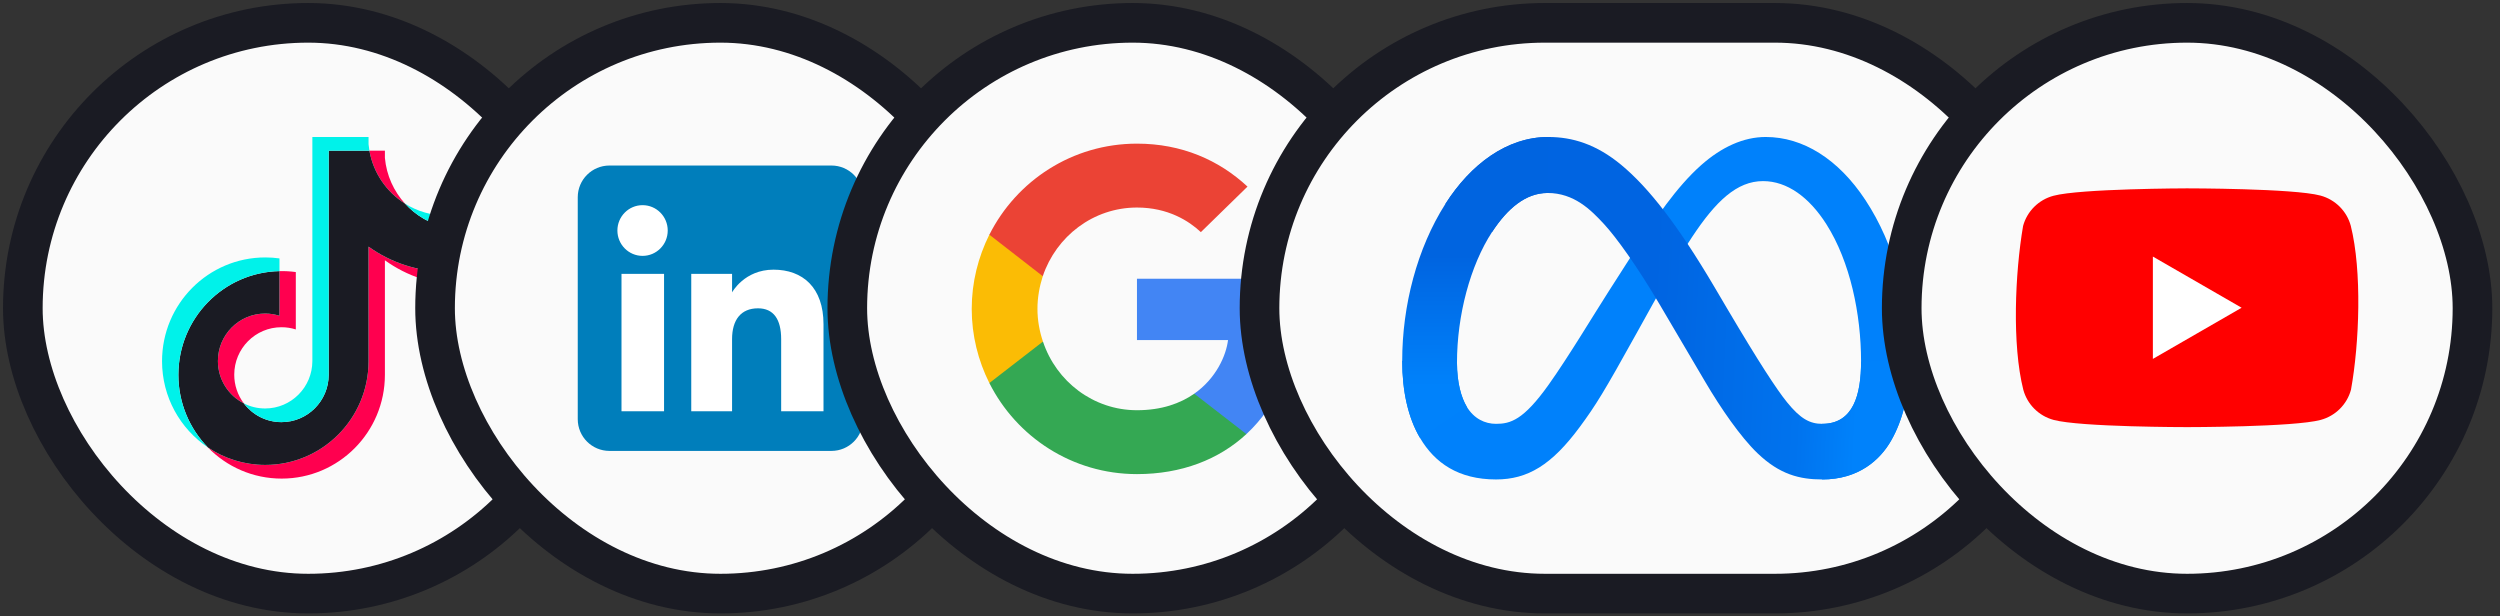
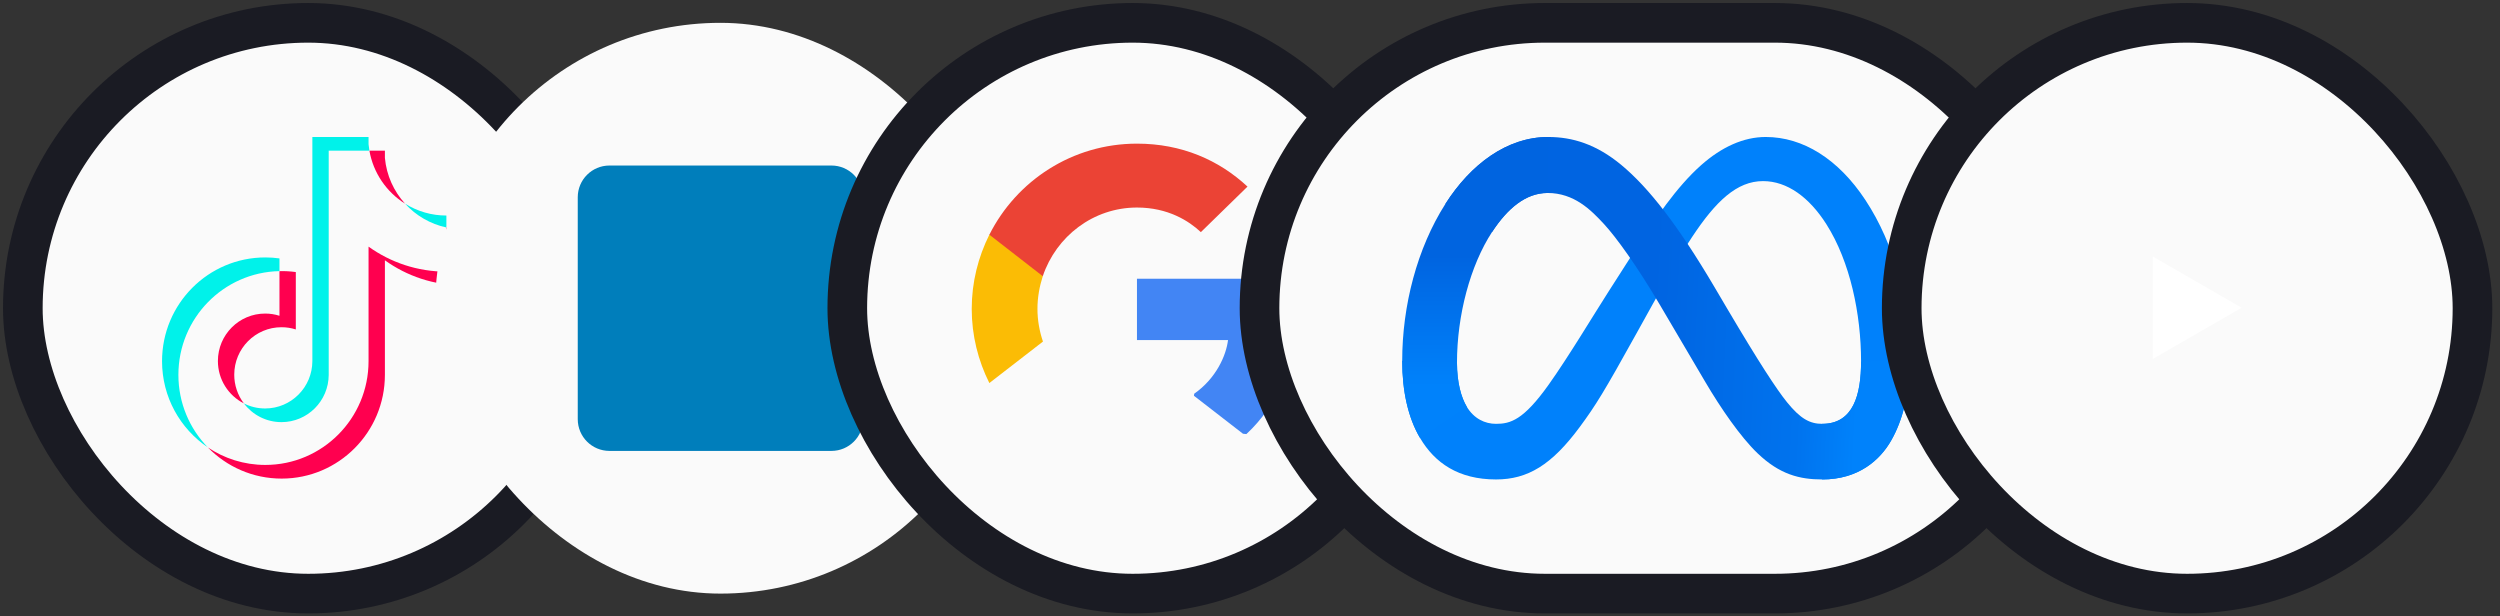
<svg xmlns="http://www.w3.org/2000/svg" width="219" height="54" viewBox="0 0 219 54" fill="none">
  <rect x="0" y="0" width="219" height="54" fill="#333333" stroke="none" />
  <rect x="2" y="2" width="50" height="50" rx="25" fill="#FAFAFA" />
  <rect x="2" y="2" width="50" height="50" rx="25" stroke="#1A1B23" stroke-width="3.472" />
  <path d="M33.717 22.802C35.639 24.183 37.993 24.995 40.536 24.995V20.078C40.055 20.078 39.575 20.028 39.104 19.927V23.798C36.561 23.798 34.207 22.986 32.285 21.605V31.639C32.285 36.659 28.235 40.728 23.24 40.728C21.376 40.728 19.644 40.162 18.205 39.191C19.848 40.878 22.138 41.925 24.672 41.925C29.667 41.925 33.717 37.856 33.717 32.836V22.802H33.717ZM35.483 17.842C34.501 16.763 33.856 15.37 33.717 13.829V13.197H32.36C32.701 15.155 33.867 16.828 35.483 17.842ZM21.364 35.339C20.816 34.616 20.519 33.731 20.52 32.822C20.52 30.526 22.373 28.665 24.658 28.665C25.084 28.665 25.507 28.73 25.913 28.859V23.833C25.439 23.767 24.96 23.739 24.481 23.75V27.662C24.075 27.533 23.652 27.467 23.226 27.468C20.941 27.468 19.088 29.329 19.088 31.625C19.088 33.248 20.014 34.654 21.364 35.339Z" fill="#FF004F" />
-   <path d="M32.284 21.605C34.207 22.985 36.561 23.798 39.104 23.798V19.927C37.684 19.624 36.428 18.878 35.483 17.842C33.866 16.828 32.701 15.155 32.359 13.197H28.795V32.836C28.787 35.126 26.938 36.979 24.657 36.979C23.314 36.979 22.12 36.336 21.364 35.339C20.014 34.654 19.088 33.248 19.088 31.625C19.088 29.329 20.94 27.468 23.225 27.468C23.663 27.468 24.085 27.536 24.481 27.663V23.75C19.574 23.852 15.627 27.881 15.627 32.836C15.627 35.31 16.61 37.552 18.205 39.191C19.644 40.162 21.376 40.728 23.24 40.728C28.235 40.728 32.285 36.659 32.285 31.639L32.284 21.605Z" fill="#1A1B23" />
  <path d="M39.104 19.927V18.881C37.824 18.883 36.569 18.523 35.483 17.841C36.445 18.899 37.711 19.628 39.104 19.927ZM32.36 13.197C32.327 13.01 32.302 12.822 32.285 12.632V12H27.363V31.639C27.355 33.928 25.506 35.782 23.226 35.782C22.556 35.782 21.924 35.623 21.364 35.339C22.12 36.336 23.314 36.979 24.658 36.979C26.938 36.979 28.787 35.126 28.795 32.836V13.197H32.36ZM24.481 23.75V22.636C24.07 22.579 23.655 22.551 23.24 22.551C18.245 22.551 14.195 26.62 14.195 31.639C14.195 34.786 15.787 37.559 18.205 39.19C16.61 37.552 15.627 35.309 15.627 32.836C15.627 27.881 19.574 23.852 24.481 23.75Z" fill="#00F2EA" />
  <rect x="38.111" y="2" width="50" height="50" rx="25" fill="#FAFAFA" />
-   <rect x="38.111" y="2" width="50" height="50" rx="25" stroke="#1A1B23" stroke-width="3.472" />
  <g clip-path="url(#clip0_1023_10678)">
    <path fill-rule="evenodd" clip-rule="evenodd" d="M53.389 39.5H72.834C74.368 39.5 75.611 38.256 75.611 36.722V17.278C75.611 15.744 74.368 14.5 72.834 14.5H53.389C51.855 14.5 50.611 15.744 50.611 17.278V36.722C50.611 38.256 51.855 39.5 53.389 39.5Z" fill="#007EBB" />
-     <path fill-rule="evenodd" clip-rule="evenodd" d="M72.139 36.028H68.43V29.709C68.43 27.977 67.771 27.009 66.4 27.009C64.909 27.009 64.129 28.016 64.129 29.709V36.028H60.554V23.991H64.129V25.612C64.129 25.612 65.204 23.623 67.758 23.623C70.312 23.623 72.139 25.182 72.139 28.407V36.028ZM56.289 22.415C55.071 22.415 54.084 21.42 54.084 20.193C54.084 18.967 55.071 17.972 56.289 17.972C57.506 17.972 58.493 18.967 58.493 20.193C58.493 21.42 57.506 22.415 56.289 22.415ZM54.443 36.028H58.171V23.991H54.443V36.028Z" fill="white" />
  </g>
  <rect x="74.223" y="2" width="50" height="50" rx="25" fill="#FAFAFA" />
  <rect x="74.223" y="2" width="50" height="50" rx="25" stroke="#1A1B23" stroke-width="3.472" />
  <path d="M113.493 27.379C113.493 26.189 113.397 25.321 113.188 24.42H99.598V29.792H107.575C107.414 31.127 106.545 33.137 104.615 34.488L104.588 34.668L108.885 37.996L109.183 38.026C111.917 35.501 113.493 31.786 113.493 27.379Z" fill="#4285F4" />
-   <path d="M99.599 41.532C103.507 41.532 106.788 40.246 109.184 38.026L104.617 34.488C103.394 35.34 101.754 35.935 99.599 35.935C95.771 35.935 92.522 33.41 91.364 29.92L91.194 29.935L86.726 33.393L86.668 33.555C89.048 38.283 93.937 41.532 99.599 41.532Z" fill="#34A853" />
  <path d="M91.363 29.921C91.058 29.02 90.881 28.055 90.881 27.058C90.881 26.061 91.058 25.096 91.347 24.195L91.339 24.003L86.815 20.49L86.667 20.56C85.686 22.522 85.123 24.726 85.123 27.058C85.123 29.39 85.686 31.593 86.667 33.555L91.363 29.921Z" fill="#FBBC05" />
  <path d="M99.599 18.18C102.317 18.18 104.15 19.354 105.196 20.335L109.281 16.346C106.772 14.014 103.507 12.583 99.599 12.583C93.937 12.583 89.048 15.832 86.668 20.56L91.348 24.195C92.522 20.705 95.771 18.18 99.599 18.18Z" fill="#EB4335" />
  <rect x="110.333" y="2" width="70.146" height="50" rx="25" fill="#FAFAFA" />
  <rect x="110.333" y="2" width="70.146" height="50" rx="25" stroke="#1A1B23" stroke-width="3.472" />
  <g clip-path="url(#clip1_1023_10678)">
    <path d="M127.632 31.784C127.632 33.509 128.004 34.833 128.491 35.634C129.129 36.683 130.081 37.128 131.051 37.128C132.303 37.128 133.447 36.812 135.654 33.71C137.421 31.224 139.504 27.733 140.905 25.546L143.279 21.839C144.927 19.264 146.835 16.403 149.023 14.463C150.809 12.88 152.736 12 154.675 12C157.93 12 161.031 13.918 163.404 17.515C166.002 21.454 167.262 26.416 167.262 31.536C167.262 34.58 166.672 36.817 165.668 38.584C164.698 40.293 162.807 42 159.625 42V37.128C162.349 37.128 163.029 34.583 163.029 31.671C163.029 27.521 162.077 22.916 159.981 19.626C158.493 17.292 156.565 15.865 154.443 15.865C152.149 15.865 150.302 17.625 148.227 20.761C147.124 22.428 145.992 24.459 144.72 26.75L143.32 29.271C140.508 34.34 139.796 35.494 138.39 37.4C135.926 40.736 133.821 42 131.051 42C127.765 42 125.687 40.553 124.4 38.373C123.349 36.597 122.833 34.266 122.833 31.61L127.632 31.784Z" fill="#0081FB" />
    <path d="M126.618 17.859C128.818 14.411 131.993 12 135.635 12C137.744 12 139.841 12.635 142.03 14.452C144.425 16.439 146.977 19.71 150.162 25.103L151.303 27.038C154.06 31.706 155.628 34.107 156.546 35.24C157.726 36.694 158.553 37.128 159.627 37.128C162.351 37.128 163.03 34.583 163.03 31.671L167.264 31.536C167.264 34.58 166.674 36.817 165.669 38.584C164.699 40.293 162.808 42 159.627 42C157.649 42 155.897 41.563 153.959 39.705C152.47 38.279 150.729 35.745 149.389 33.468L145.404 26.702C143.405 23.306 141.571 20.774 140.51 19.627C139.368 18.394 137.9 16.905 135.558 16.905C133.662 16.905 132.052 18.258 130.705 20.326L126.618 17.859Z" fill="url(#paint0_linear_1023_10678)" />
    <path d="M135.556 16.905C133.661 16.905 132.051 18.258 130.703 20.326C128.798 23.249 127.632 27.603 127.632 31.784C127.632 33.509 128.004 34.833 128.491 35.634L124.4 38.373C123.349 36.597 122.833 34.266 122.833 31.61C122.833 26.78 124.137 21.746 126.617 17.859C128.817 14.411 131.992 12 135.634 12L135.556 16.905Z" fill="url(#paint1_linear_1023_10678)" />
  </g>
  <rect x="166.59" y="2" width="50" height="50" rx="25" fill="#FAFAFA" />
  <rect x="166.59" y="2" width="50" height="50" rx="25" stroke="#1A1B23" stroke-width="3.472" />
  <g clip-path="url(#clip2_1023_10678)">
-     <path d="M205.927 19.775C205.577 18.487 204.566 17.481 203.272 17.132C200.944 16.5 191.574 16.5 191.574 16.5C191.574 16.5 182.205 16.519 179.877 17.151C178.583 17.5 177.572 18.506 177.222 19.794C176.517 23.913 176.244 30.188 177.241 34.141C177.591 35.429 178.602 36.436 179.896 36.784C182.224 37.416 191.594 37.416 191.594 37.416C191.594 37.416 200.963 37.416 203.291 36.784C204.586 36.436 205.596 35.429 205.947 34.141C206.689 30.017 206.918 23.746 205.927 19.775Z" fill="#FF0000" />
    <path d="M188.592 31.44L196.365 26.958L188.592 22.476V31.44Z" fill="white" />
  </g>
  <defs>
    <linearGradient id="paint0_linear_1023_10678" x1="132.259" y1="30.377" x2="162.854" y2="31.897" gradientUnits="userSpaceOnUse">
      <stop stop-color="#0064E1" />
      <stop offset="0.4" stop-color="#0064E1" />
      <stop offset="0.83" stop-color="#0073EE" />
      <stop offset="1" stop-color="#0082FB" />
    </linearGradient>
    <linearGradient id="paint1_linear_1023_10678" x1="129.786" y1="33.833" x2="129.786" y2="22.366" gradientUnits="userSpaceOnUse">
      <stop stop-color="#0082FB" />
      <stop offset="1" stop-color="#0064E0" />
    </linearGradient>
    <clipPath id="clip0_1023_10678">
      <rect width="25" height="25" fill="white" transform="translate(50.611 14.5)" />
    </clipPath>
    <clipPath id="clip1_1023_10678">
      <rect width="45.146" height="30" fill="white" transform="translate(122.833 12)" />
    </clipPath>
    <clipPath id="clip2_1023_10678">
      <rect width="30" height="30" fill="white" transform="translate(176.59 12)" />
    </clipPath>
  </defs>
</svg>